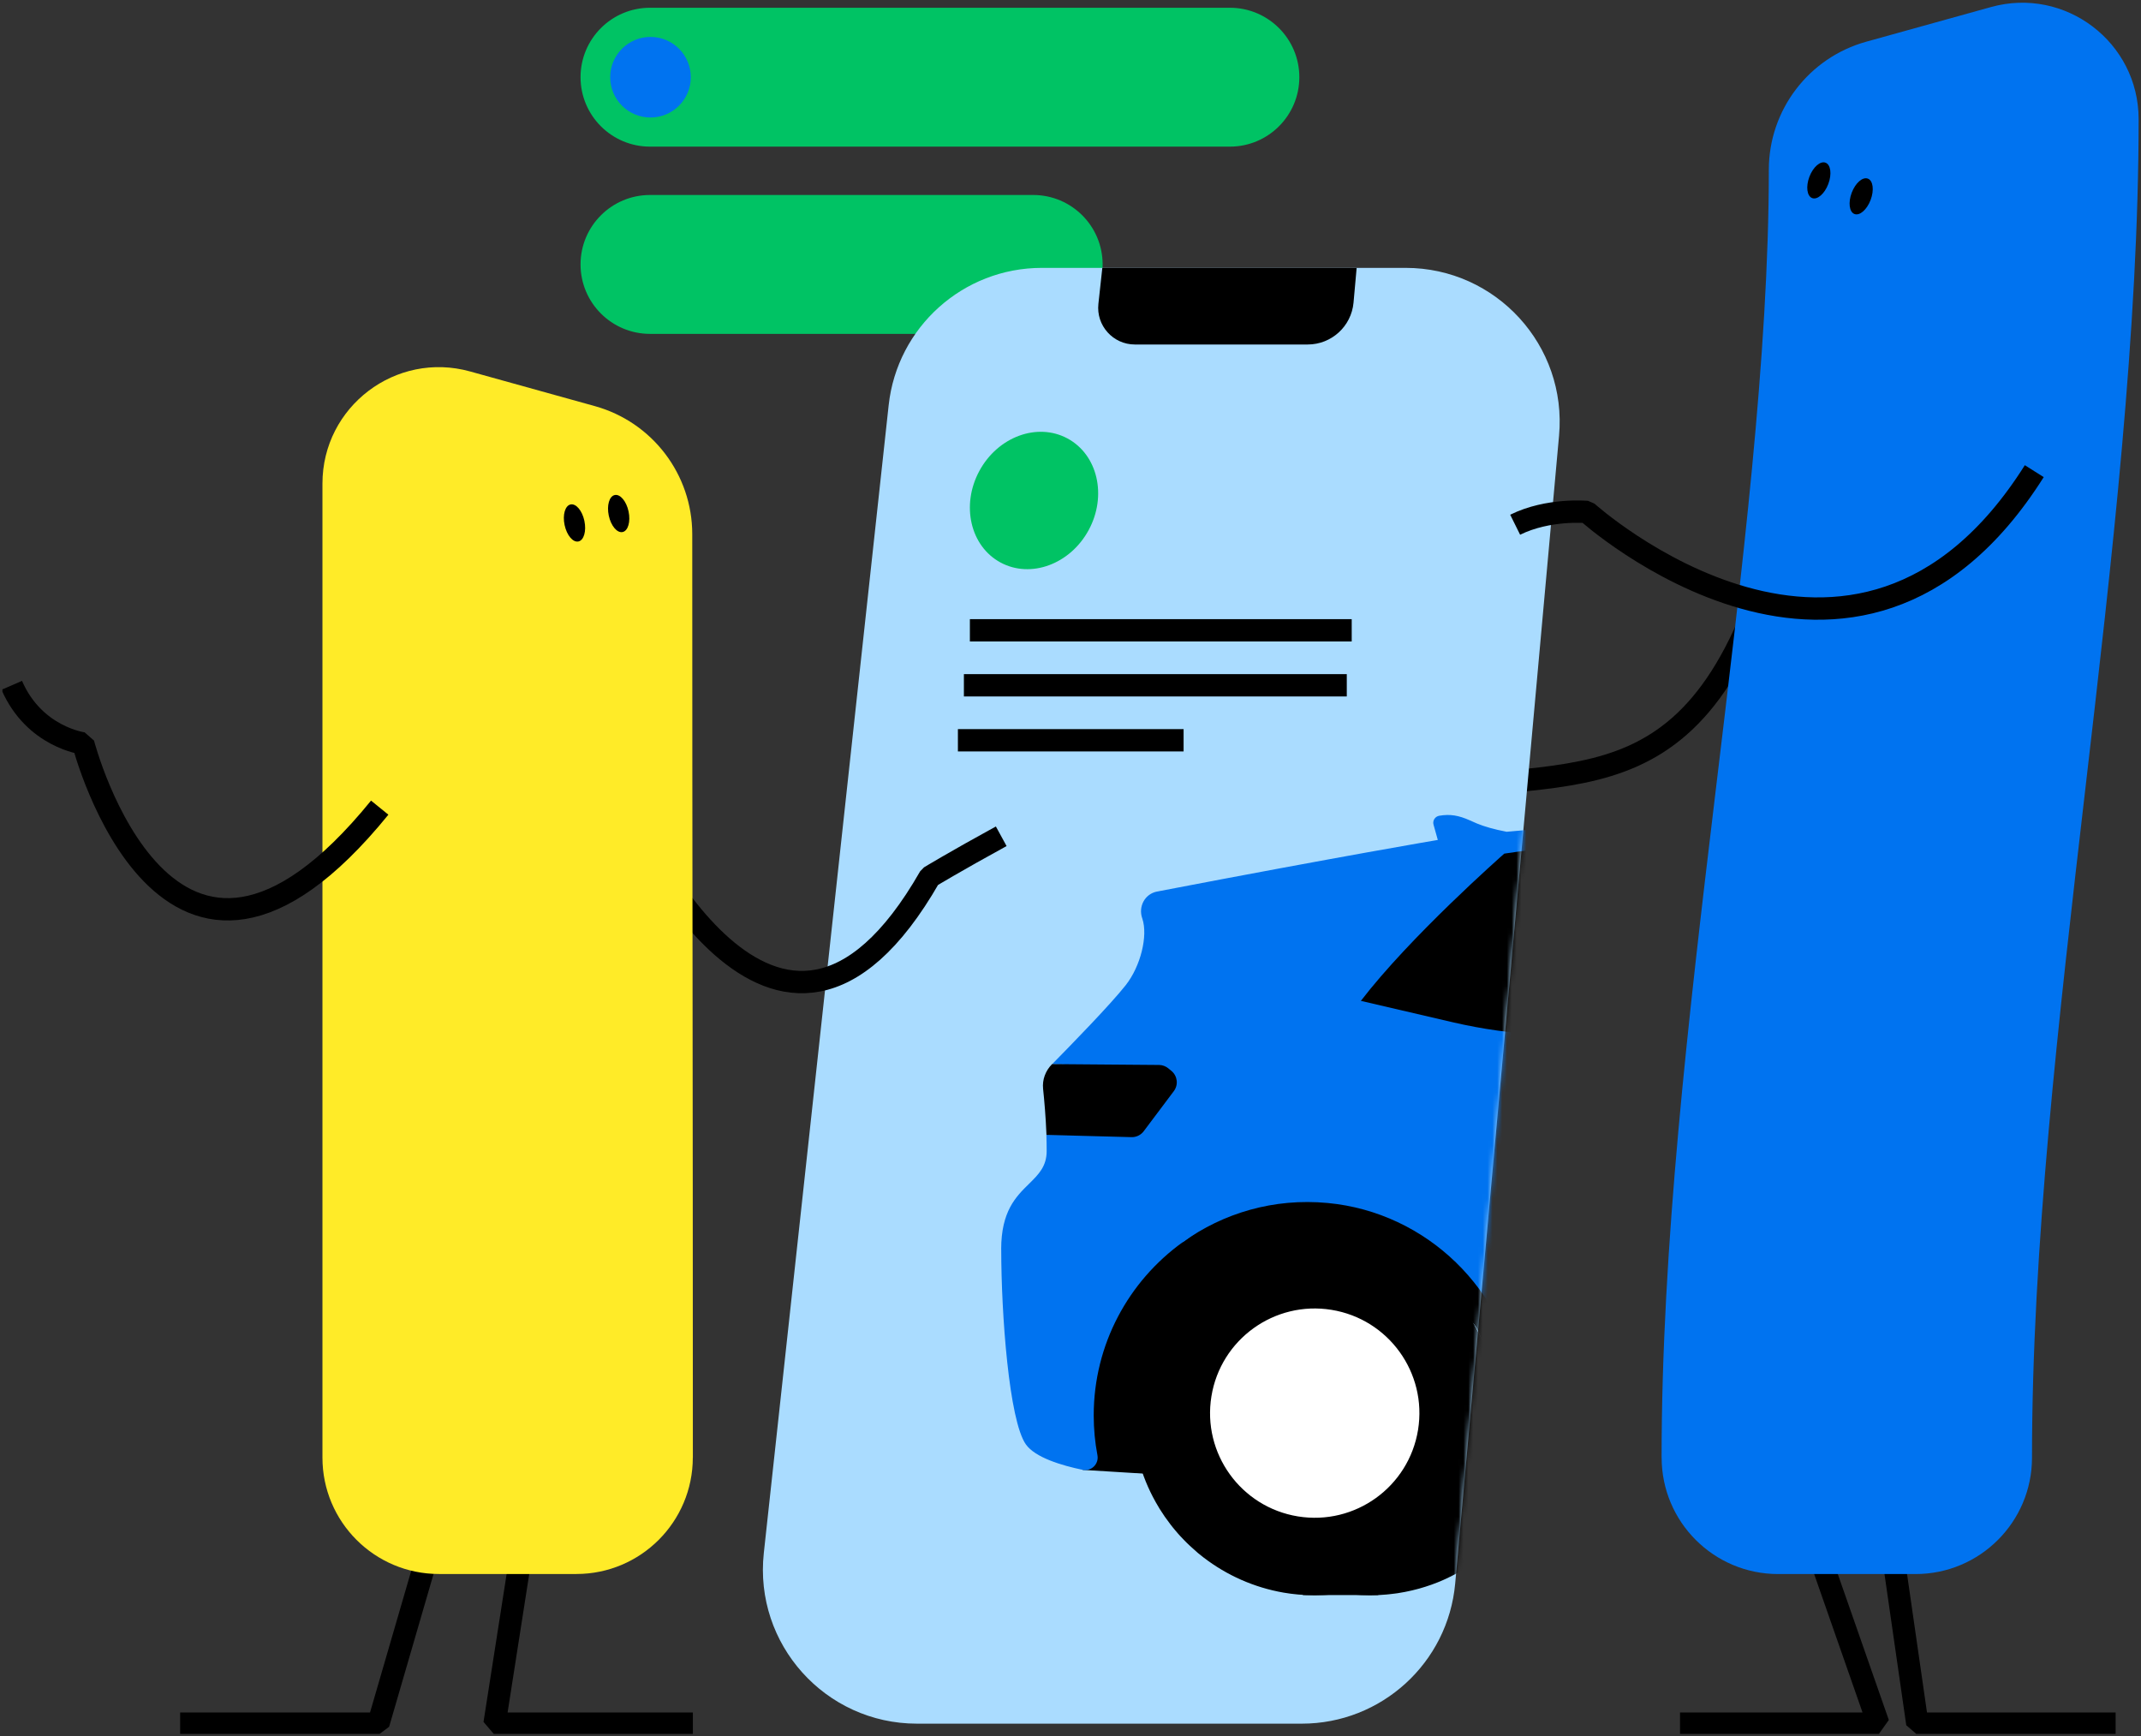
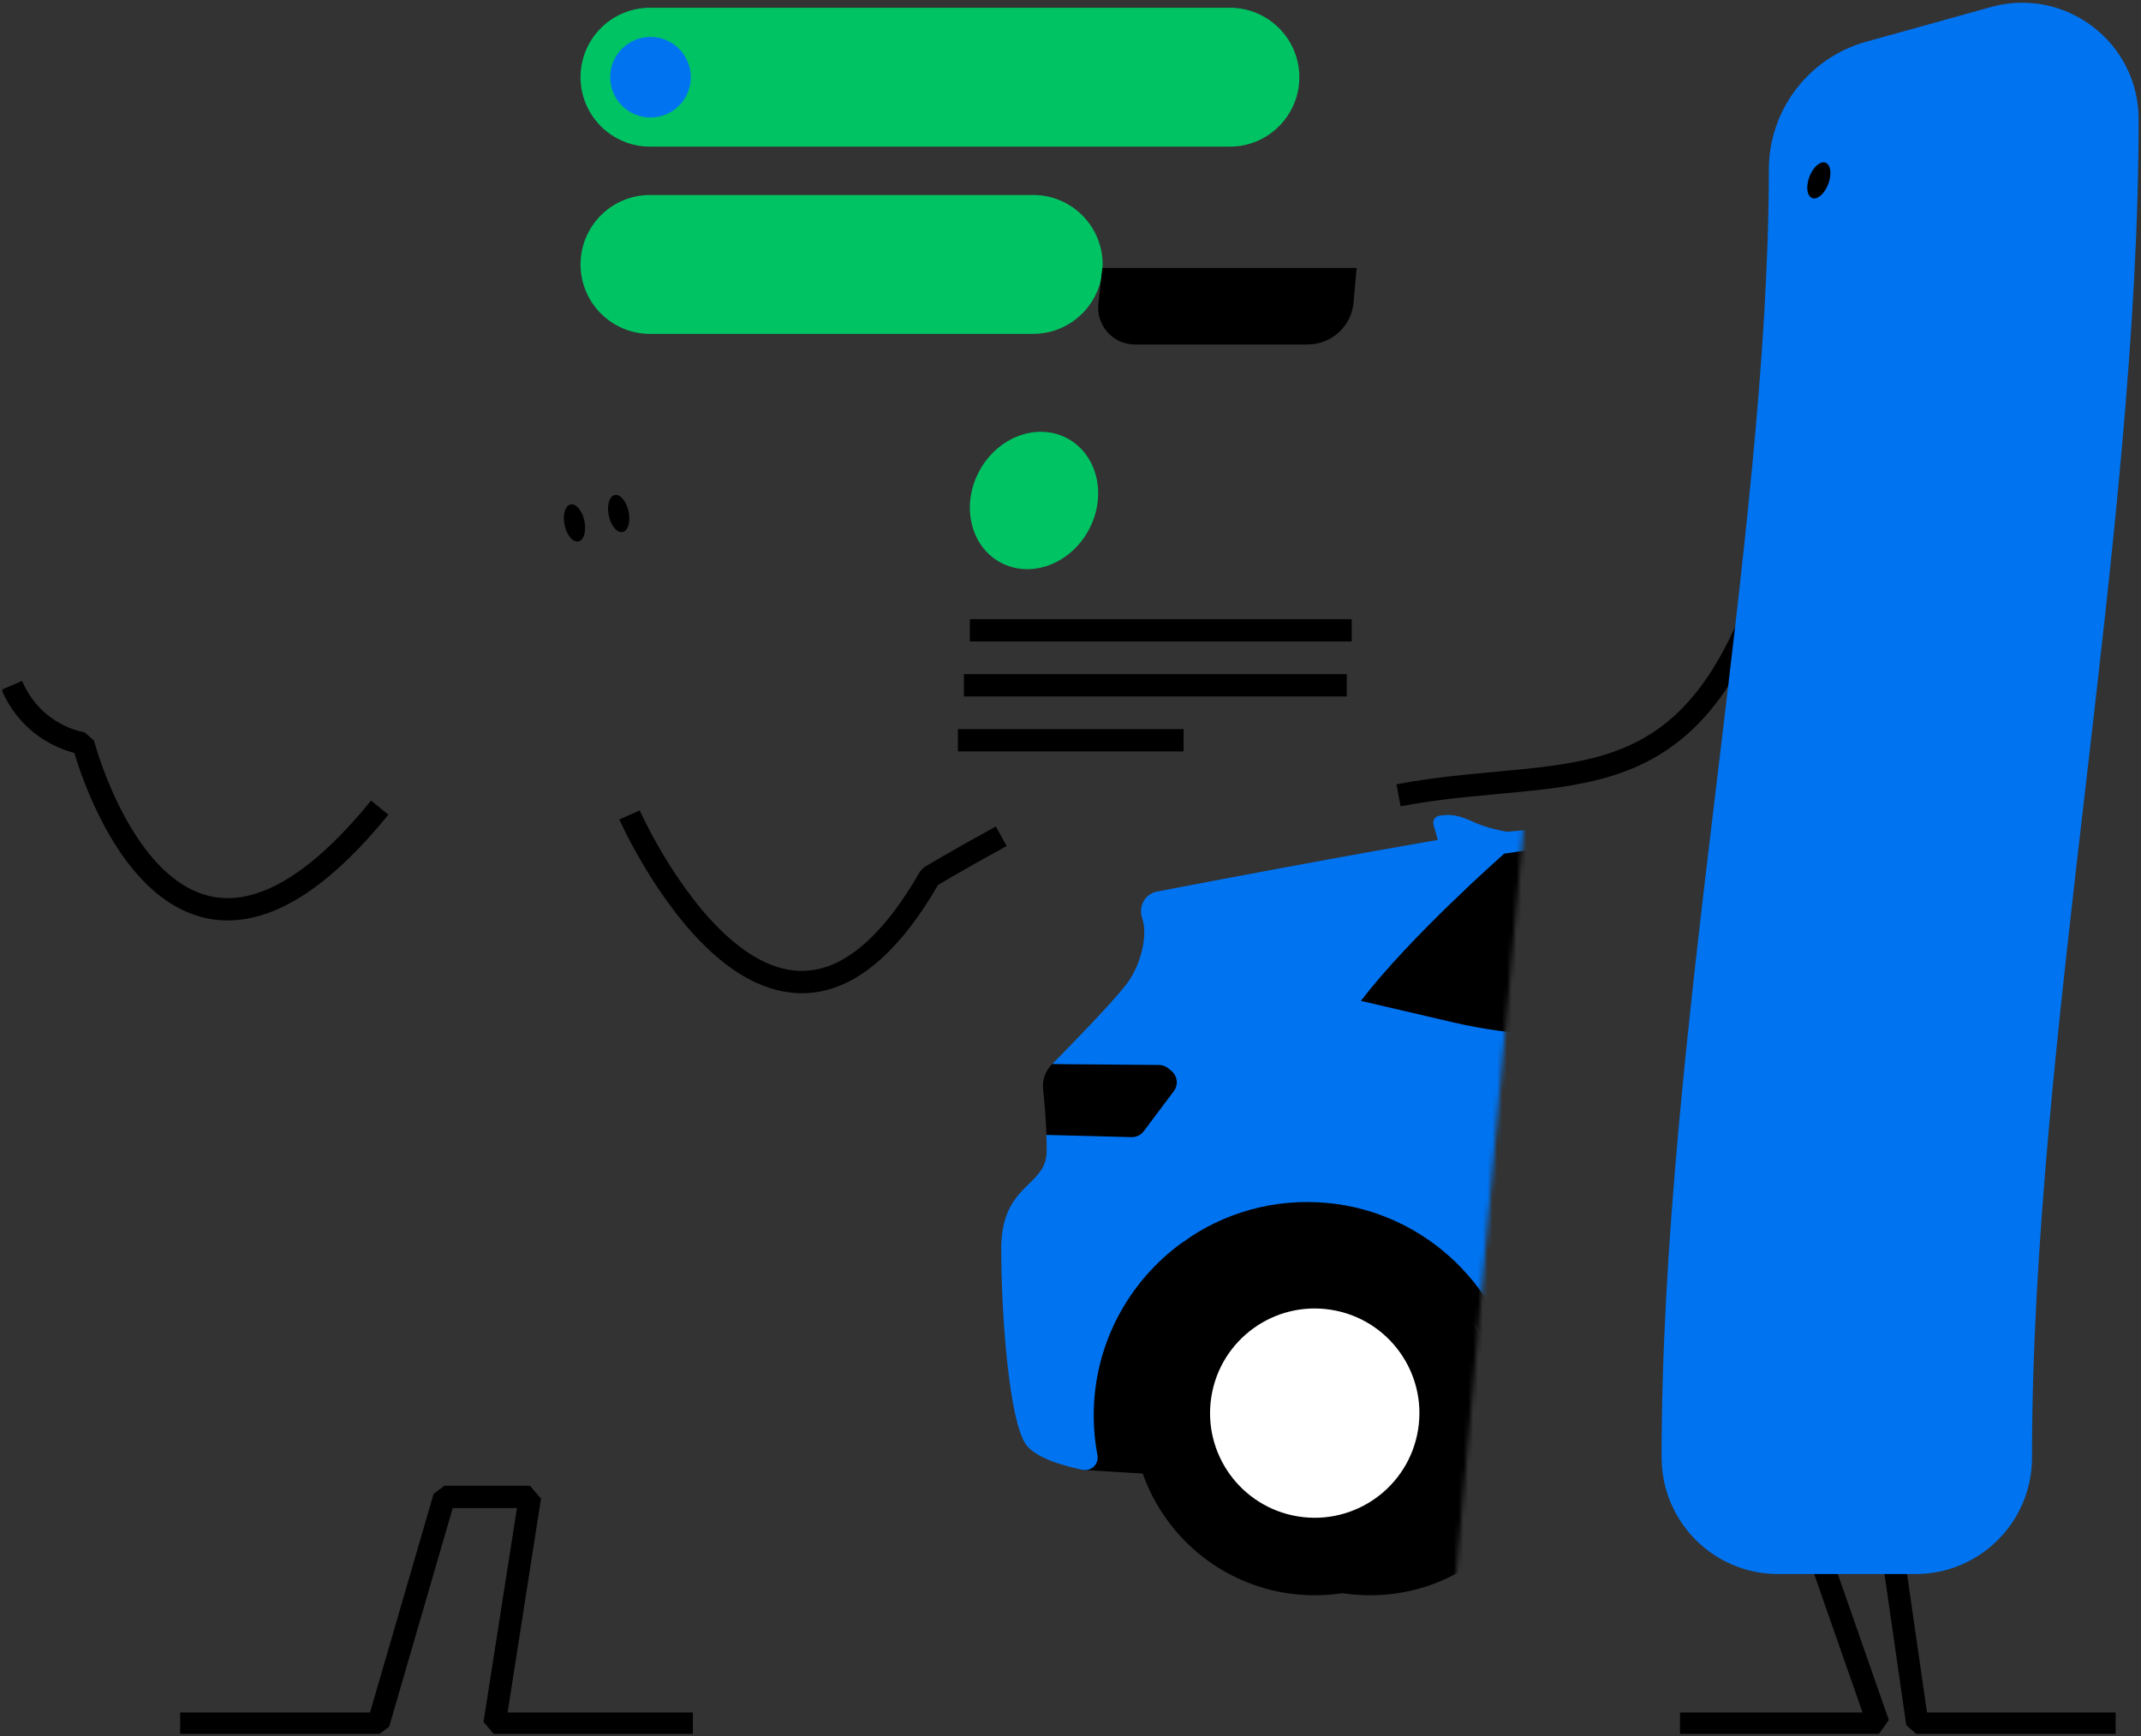
<svg xmlns="http://www.w3.org/2000/svg" width="444" height="360" viewBox="0 0 444 360" fill="none">
  <rect x="0" y="0" width="444" height="360" fill="#333333" stroke="none" />
  <g clip-path="url(#clip0_2759_22338)">
    <path d="M255.044 1.606H134.805C126.846 1.606 120.394 8.054 120.394 16.007C120.394 23.961 126.846 30.408 134.805 30.408H255.044C263.003 30.408 269.455 23.961 269.455 16.007C269.455 8.054 263.003 1.606 255.044 1.606Z" fill="#00C364" />
    <path d="M214.251 40.433H134.805C126.846 40.433 120.394 46.881 120.394 54.834C120.394 62.788 126.846 69.236 134.805 69.236H214.251C222.21 69.236 228.662 62.788 228.662 54.834C228.662 46.881 222.21 40.433 214.251 40.433Z" fill="#00C364" />
    <path d="M134.9 24.369C139.516 24.369 143.259 20.628 143.259 16.013C143.259 11.398 139.516 7.657 134.9 7.657C130.283 7.657 126.541 11.398 126.541 16.013C126.541 20.628 130.283 24.369 134.9 24.369Z" fill="#0073F0" />
    <path d="M370.941 103.285C354.85 170.852 328.072 157.749 290.024 164.916" stroke="black" stroke-width="4.631" stroke-linejoin="bevel" />
    <path d="M438.739 357.436H397.613L390.84 310.419H373.079L389.515 357.436H348.398" stroke="black" stroke-width="4.631" stroke-linejoin="bevel" />
    <path d="M344.58 302.251C344.58 215.166 366.818 111.787 366.818 35.207C366.818 22.825 375.083 11.965 387.021 8.648L412.891 1.46C428.273 -2.817 443.509 8.752 443.509 24.713C443.509 112.079 421.396 215.302 421.396 302.272C421.396 315.604 410.585 326.411 397.248 326.411H368.738C355.401 326.411 344.59 315.593 344.59 302.261L344.58 302.251Z" fill="#0073F0" />
-     <path d="M387.932 41.45C388.696 39.423 388.437 37.448 387.353 37.04C386.269 36.632 384.771 37.944 384.007 39.972C383.243 41.999 383.502 43.973 384.586 44.381C385.671 44.79 387.169 43.477 387.932 41.45Z" fill="black" />
    <path d="M379.155 38.146C379.919 36.118 379.659 34.144 378.575 33.736C377.491 33.328 375.993 34.64 375.229 36.667C374.465 38.695 374.725 40.669 375.809 41.077C376.893 41.485 378.391 40.173 379.155 38.146Z" fill="black" />
-     <path d="M269.977 357.436H190.156C171.153 357.436 156.345 340.943 158.4 322.051L184.291 84.029C186.055 67.828 199.746 55.55 216.046 55.55H291.506C310.28 55.55 325.015 71.667 323.314 90.361L301.775 328.383C300.282 344.834 286.486 357.436 269.967 357.436H269.977Z" fill="#AADCFF" />
    <mask id="mask0_2759_22338" style="mask-type:luminance" maskUnits="userSpaceOnUse" x="158" y="55" width="166" height="303">
      <path d="M269.975 357.436H190.154C171.151 357.436 156.343 340.944 158.398 322.052L184.289 84.029C186.053 67.829 199.744 55.55 216.044 55.55H291.504C310.278 55.55 325.013 71.667 323.312 90.361L301.773 328.384C300.28 344.835 286.485 357.436 269.965 357.436H269.975Z" fill="white" />
    </mask>
    <g mask="url(#mask0_2759_22338)">
      <path d="M238.398 305.663C237.573 302.533 236.342 296.347 236.342 293.03C236.342 282.901 240.067 273.95 247.226 266.794C254.385 259.638 262.514 256.466 272.637 256.466C282.759 256.466 292.287 259.074 299.446 266.231C306.604 273.387 310.549 282.911 310.549 293.03C310.549 297.849 309.651 302.512 307.94 306.873L309.766 306.977L314.89 307.05C315.767 302.857 316.215 298.141 316.215 293.03C316.215 282.682 311.843 265.897 303.088 257.395C294.301 248.872 282.436 246.754 271.666 246.754C259.738 246.754 247.059 250.656 239.003 258.407C230.905 266.189 225.061 280.439 225.061 292.039C225.061 296.671 223.12 300.405 224.497 304.807L238.398 305.663Z" fill="black" />
      <path d="M276.864 321.3C296.494 321.3 312.408 308.638 312.408 293.019C312.408 277.4 296.494 264.739 276.864 264.739C257.234 264.739 241.321 277.4 241.321 293.019C241.321 308.638 257.234 321.3 276.864 321.3Z" fill="black" />
      <path d="M246.31 293.019C246.31 296.326 246.737 299.56 247.562 302.69L247.583 302.742C248.397 305.83 249.597 308.75 251.11 311.442C251.11 311.463 251.131 311.484 251.141 311.504C251.381 311.943 251.642 312.381 251.903 312.798C251.903 312.798 251.903 312.798 251.903 312.808C252.602 313.935 253.354 315.02 254.157 316.063C254.324 316.282 254.491 316.501 254.679 316.731C254.846 316.929 255.013 317.138 255.18 317.336C255.389 317.586 255.608 317.837 255.816 318.077C255.983 318.264 256.14 318.442 256.307 318.619C256.547 318.88 256.787 319.13 257.037 319.38C257.204 319.547 257.361 319.714 257.528 319.881C257.768 320.111 258.008 320.34 258.248 320.57C258.78 321.06 259.312 321.54 259.855 322.009C259.855 322.009 259.876 322.02 259.876 322.03C260.262 322.354 260.658 322.666 261.065 322.979C265.866 326.662 271.532 329.197 277.648 330.261C277.731 330.282 277.825 330.292 277.919 330.303C278.315 330.365 278.702 330.428 279.098 330.48C279.307 330.511 279.516 330.532 279.724 330.553C280.048 330.595 280.371 330.626 280.695 330.657C281.008 330.689 281.331 330.709 281.644 330.72C281.884 330.741 282.124 330.751 282.375 330.772C282.949 330.793 283.523 330.814 284.107 330.814C284.692 330.814 285.245 330.793 285.808 330.772C285.986 330.772 286.173 330.751 286.351 330.741C286.737 330.72 287.123 330.689 287.509 330.657C287.718 330.636 287.927 330.626 288.135 330.595C288.511 330.553 288.897 330.511 289.273 330.459C289.461 330.438 289.638 330.417 289.826 330.386C290.327 330.313 290.828 330.219 291.329 330.125C291.61 330.063 291.892 330.011 292.174 329.948C292.414 329.896 292.643 329.844 292.883 329.791C293.207 329.718 293.52 329.635 293.833 329.551C294 329.51 294.177 329.458 294.344 329.416C296.056 328.936 297.746 328.341 299.374 327.611C301.545 326.651 303.632 325.483 305.604 324.106C306.658 323.376 307.671 322.593 308.641 321.759C308.798 321.623 308.954 321.488 309.111 321.352C309.33 321.154 309.549 320.956 309.768 320.757C310.008 320.538 310.238 320.309 310.478 320.09C310.634 319.944 310.791 319.787 310.937 319.641C311.302 319.276 311.657 318.901 312.012 318.515C312.179 318.337 312.325 318.16 312.481 317.983C312.68 317.753 312.878 317.534 313.066 317.315C313.254 317.085 313.442 316.856 313.629 316.626C313.744 316.48 313.859 316.334 313.974 316.188C316.155 313.372 317.95 310.242 319.275 306.883V306.852H319.306C321.018 302.502 321.926 297.828 321.926 293.019C321.926 282.921 317.991 273.439 310.854 266.303C303.716 259.168 294.219 255.235 284.128 255.235C274.026 255.235 264.54 259.168 257.403 266.303C250.265 273.439 246.33 282.932 246.33 293.019H246.31ZM255.712 293.019C255.712 277.372 268.454 264.634 284.118 264.634C299.771 264.634 312.513 277.372 312.513 293.019C312.513 308.667 299.771 321.415 284.118 321.415C268.454 321.415 255.712 308.677 255.712 293.019Z" fill="black" />
      <path d="M234.839 293.019C234.839 296.326 235.267 299.56 236.092 302.69L236.112 302.742C236.926 305.83 238.127 308.75 239.64 311.442C239.64 311.463 239.661 311.484 239.671 311.504C239.911 311.943 240.172 312.381 240.433 312.798C240.433 312.798 240.433 312.798 240.433 312.808C241.132 313.935 241.883 315.02 242.687 316.063C242.854 316.282 243.021 316.501 243.209 316.731C243.376 316.929 243.543 317.138 243.71 317.336C243.918 317.586 244.137 317.837 244.346 318.077C244.513 318.264 244.67 318.442 244.837 318.619C245.077 318.88 245.317 319.13 245.567 319.38C245.734 319.547 245.891 319.714 246.058 319.881C246.298 320.111 246.538 320.34 246.778 320.57C247.31 321.06 247.842 321.54 248.385 322.009C248.385 322.009 248.406 322.02 248.406 322.03C248.792 322.354 249.188 322.666 249.595 322.979C254.396 326.662 260.062 329.197 266.177 330.261C266.261 330.282 266.355 330.292 266.449 330.303C266.845 330.365 267.231 330.428 267.628 330.48C267.837 330.511 268.045 330.532 268.254 330.553C268.578 330.595 268.901 330.626 269.225 330.657C269.538 330.689 269.861 330.709 270.174 330.72C270.414 330.741 270.654 330.751 270.905 330.772C271.479 330.793 272.053 330.814 272.637 330.814C273.211 330.814 273.774 330.793 274.338 330.772C274.515 330.772 274.703 330.751 274.881 330.741C275.267 330.72 275.653 330.689 276.039 330.657C276.248 330.636 276.456 330.626 276.665 330.595C277.041 330.553 277.427 330.511 277.803 330.459C277.99 330.438 278.168 330.417 278.356 330.386C278.857 330.313 279.357 330.219 279.858 330.125C280.14 330.063 280.422 330.011 280.704 329.948C280.944 329.896 281.173 329.844 281.413 329.791C281.737 329.718 282.05 329.635 282.363 329.551C282.53 329.51 282.707 329.458 282.874 329.416C284.586 328.936 286.276 328.341 287.904 327.611C290.075 326.651 292.162 325.483 294.134 324.106C295.188 323.376 296.2 322.593 297.171 321.759C297.328 321.623 297.484 321.488 297.641 321.352C297.86 321.154 298.079 320.956 298.298 320.757C298.538 320.538 298.768 320.309 299.008 320.09C299.164 319.944 299.321 319.787 299.467 319.641C299.832 319.276 300.187 318.901 300.542 318.515C300.709 318.337 300.855 318.16 301.011 317.983C301.21 317.753 301.408 317.534 301.596 317.315C301.783 317.085 301.971 316.856 302.159 316.626C302.274 316.48 302.389 316.334 302.504 316.188C304.685 313.372 306.479 310.242 307.805 306.883V306.852H307.836C309.548 302.502 310.455 297.828 310.455 293.019C310.455 282.921 306.521 273.439 299.383 266.303C292.245 259.168 282.749 255.235 272.658 255.235C262.556 255.235 253.07 259.168 245.932 266.303C238.794 273.439 234.86 282.932 234.86 293.019H234.839ZM244.242 293.019C244.242 277.372 256.984 264.634 272.647 264.634C288.301 264.634 301.043 277.372 301.043 293.019C301.043 308.667 288.301 321.415 272.647 321.415C256.984 321.415 244.242 308.677 244.242 293.019Z" fill="black" />
      <path d="M294.074 296.517C295.994 284.688 287.959 273.543 276.126 271.622C264.293 269.702 253.143 277.735 251.222 289.564C249.302 301.392 257.337 312.538 269.17 314.458C281.003 316.378 292.153 308.346 294.074 296.517Z" fill="white" />
      <path d="M273.251 235.342H256.992C254.154 235.342 251.587 233.652 250.46 231.044L247.611 224.431C246.974 222.96 247.141 221.291 248.039 219.976C248.947 218.651 250.439 217.9 252.036 217.963L270.287 218.62C272.082 218.683 273.7 219.799 274.399 221.457L277.53 228.895C278.135 230.335 277.978 231.962 277.123 233.266C276.257 234.56 274.816 235.342 273.251 235.342Z" fill="#0073F0" />
-       <path d="M277.426 228.948L274.295 221.51C273.617 219.893 272.041 218.808 270.288 218.745L252.036 218.088C250.471 218.036 249.02 218.766 248.133 220.06C247.246 221.353 247.09 222.97 247.716 224.41L250.565 231.023C251.671 233.59 254.196 235.248 256.993 235.248H273.252C274.775 235.248 276.184 234.497 277.029 233.225C277.875 231.962 278.021 230.366 277.426 228.968V228.948Z" fill="#0073F0" />
+       <path d="M277.426 228.948L274.295 221.51C273.617 219.893 272.041 218.808 270.288 218.745L252.036 218.088C250.471 218.036 249.02 218.766 248.133 220.06C247.246 221.353 247.09 222.97 247.716 224.41C251.671 233.59 254.196 235.248 256.993 235.248H273.252C274.775 235.248 276.184 234.497 277.029 233.225C277.875 231.962 278.021 230.366 277.426 228.968V228.948Z" fill="#0073F0" />
      <path d="M312.375 172.469C309.912 172 307.814 171.405 306.291 170.769C305.769 170.55 305.289 170.331 304.819 170.122C302.482 169.079 300.729 168.776 298.475 169.162C297.608 169.308 297.045 170.164 297.285 171.009L298.172 174.18C298.172 174.18 278.386 177.508 239.942 184.883C237.416 185.373 236.028 187.992 236.873 190.422C236.884 190.454 236.894 190.485 236.905 190.516C238.084 194.094 236.55 200.364 233.451 204.297C230.278 208.323 222.17 216.637 218.194 220.675L224.038 220.842C224.779 220.184 255.386 193.145 262.555 187.762C264.674 186.177 267.032 184.81 269.808 183.569H269.819C270.946 183.068 272.135 182.578 273.408 182.108C278.908 180.095 285.754 178.426 294.311 177.028C315.161 173.606 345.476 171.875 386.979 171.718V169.308C360.618 169.308 335.531 170.383 312.396 172.49L312.375 172.469Z" fill="#0073F0" />
      <path d="M352.01 296.973C360.035 296.066 368.613 296.368 376.909 296.66C380.207 296.775 383.63 296.9 386.959 296.942V218.077L319.879 214.718C313.649 214.405 307.409 213.529 301.335 212.121L282.154 207.656C280.14 210.327 280.339 215.136 282.76 221.979C284.993 228.311 289.198 236.375 294.896 245.294C306.313 263.164 323.072 283.474 339.727 299.623C343.443 298.361 347.523 297.484 352.021 296.973H352.01Z" fill="#0073F0" />
      <path d="M311.926 176.913C327.413 174.545 347.011 173.774 360.713 173.544C375.041 173.304 386.092 173.586 386.958 173.617V171.823C345.456 171.979 315.151 173.721 294.301 177.133C285.744 178.53 278.919 180.199 273.419 182.213C272.355 182.599 271.363 182.995 270.403 183.412C271.645 183.11 274.755 182.411 279.858 181.483C286.13 180.346 296.774 178.624 311.916 176.924L311.926 176.913Z" fill="#0073F0" />
      <path d="M234.359 235.154C234.724 236.103 240.651 251.136 245.316 257.562C253.643 251.574 264.131 248.403 275.349 249.467C295.855 251.396 312.51 267.566 315.025 288.002C315.704 293.52 315.339 298.892 314.128 303.921C313.742 305.527 314.973 307.071 316.622 307.092L386.968 308.114V297.046C383.629 297.004 380.216 296.879 376.919 296.775C368.622 296.483 360.044 296.18 352.03 297.088C343.055 298.1 335.75 300.582 329.687 304.64L329.635 304.546C332.63 302.533 335.949 300.906 339.612 299.654C322.956 283.495 306.218 263.195 294.801 245.346C289.093 236.416 284.898 228.353 282.654 222C280.223 215.115 280.025 210.243 282.091 207.552C291.973 194.637 310.037 178.572 311.77 177.039C296.732 178.739 286.129 180.45 279.899 181.576C273.325 182.776 270.079 183.6 269.85 183.663C267.074 184.894 264.726 186.26 262.618 187.846C255.605 193.104 226.188 219.068 224.194 220.842L238.627 221.259C239.284 221.29 239.91 221.52 240.411 221.927L241.006 222.427C242.217 223.418 242.436 225.202 241.486 226.464L235.705 234.174C235.35 234.622 234.891 234.966 234.369 235.154H234.359Z" fill="#0073F0" />
      <path d="M207.634 259.084C207.634 272.468 209.252 294.584 212.748 299.528C214.678 302.262 220.199 303.899 224.498 304.796C226.325 305.172 227.932 303.586 227.587 301.761C227.076 299.09 226.815 296.326 226.815 293.509C226.815 278.748 234.078 265.667 245.213 257.634C240.527 251.177 234.569 236.04 234.235 235.185C233.943 235.289 233.64 235.331 233.327 235.331H216.995C217.037 236.458 217.058 237.584 217.058 238.69C217.058 241.882 215.367 243.551 213.395 245.492C210.682 248.152 207.624 251.167 207.624 259.074L207.634 259.084Z" fill="#0073F0" />
-       <path d="M270.185 330.772H285.817V323.647H270.185V330.772Z" fill="black" />
      <path d="M221.679 226.058L220.688 219.893L252.934 187.523L279.701 178.583L302.753 174.692L348.649 171.041L333.152 302.325L323.812 298.35L312.771 274.597L295.292 251.877L265.196 243.135L245.222 257.645L229.631 260.222" fill="#0073F0" />
      <path d="M301.356 212.006C307.429 213.414 313.659 214.29 319.879 214.603L386.959 217.962V173.731C386.113 173.71 375.052 173.418 360.713 173.658C347.011 173.888 327.434 174.66 311.958 177.017C311.374 177.529 292.454 194.209 282.217 207.551L301.356 212.006Z" fill="black" />
      <path d="M217.006 235.342L234.736 235.811C235.696 235.811 236.604 235.352 237.178 234.591L243.429 226.266C244.41 224.962 244.191 223.116 242.928 222.073L242.281 221.541C241.759 221.113 241.102 220.863 240.423 220.842L218.185 220.664C218.185 220.664 218.164 220.696 218.143 220.706C216.808 222.052 216.119 223.909 216.317 225.797C216.568 228.186 216.87 231.639 217.016 235.342H217.006Z" fill="black" />
    </g>
    <path d="M228.589 55.56H281.341L280.694 62.758C280.245 67.672 276.123 71.438 271.187 71.438H235.351C230.822 71.438 227.295 67.505 227.785 63.009L228.599 55.56H228.589Z" fill="black" />
-     <path d="M421.867 97.704C384.8 156.446 329.116 106.164 329.116 106.164C329.116 106.164 321.08 105.413 314.214 108.814" stroke="black" stroke-width="4.631" stroke-linejoin="bevel" />
    <path d="M37.358 357.435H78.474L92.145 310.419H109.906L102.559 357.435H143.686" stroke="black" stroke-width="4.631" stroke-linejoin="bevel" />
    <path d="M130.547 168.995C130.547 168.995 160.977 237.543 192.827 181.837C192.827 181.837 198.086 178.645 207.635 173.418" stroke="black" stroke-width="4.631" stroke-linejoin="bevel" />
-     <path d="M143.685 302.251C143.685 215.166 143.56 187.366 143.56 110.775C143.56 98.393 135.295 87.533 123.357 84.216L97.487 77.028C82.105 72.751 66.869 84.32 66.869 100.281C66.869 187.647 66.869 215.291 66.869 302.261C66.869 315.593 77.68 326.4 91.017 326.4H119.527C132.864 326.4 143.675 315.583 143.675 302.251H143.685Z" fill="#FFEB28" />
    <path d="M119.954 112.284C121.087 112.043 121.64 110.13 121.19 108.011C120.74 105.892 119.456 104.369 118.323 104.61C117.19 104.851 116.636 106.763 117.087 108.882C117.537 111.001 118.82 112.524 119.954 112.284Z" fill="black" />
    <path d="M129.115 110.329C130.248 110.088 130.802 108.176 130.352 106.057C129.902 103.938 128.618 102.415 127.485 102.655C126.352 102.896 125.798 104.809 126.248 106.928C126.698 109.047 127.982 110.57 129.115 110.329Z" fill="black" />
    <path d="M78.745 167.483C34.686 221.728 17.259 154.161 17.259 154.161C17.259 154.161 7.116 152.889 2.44 142.113" stroke="black" stroke-width="4.631" stroke-linejoin="bevel" />
    <path d="M201.134 130.711H280.319" stroke="black" stroke-width="4.631" stroke-linejoin="bevel" />
    <path d="M199.892 142.113H279.296" stroke="black" stroke-width="4.631" stroke-linejoin="bevel" />
    <path d="M198.65 153.514H245.453" stroke="black" stroke-width="4.631" stroke-linejoin="bevel" />
    <path d="M225.775 109.91C229.613 102.809 227.648 94.31 221.385 90.928C215.123 87.546 206.935 90.561 203.097 97.663C199.259 104.764 201.225 113.263 207.487 116.645C213.749 120.027 221.937 117.012 225.775 109.91Z" fill="#00C364" />
  </g>
  <defs>
    <clipPath id="clip0_2759_22338">
      <rect width="443" height="359" fill="white" transform="translate(0.5 0.553)" />
    </clipPath>
  </defs>
</svg>